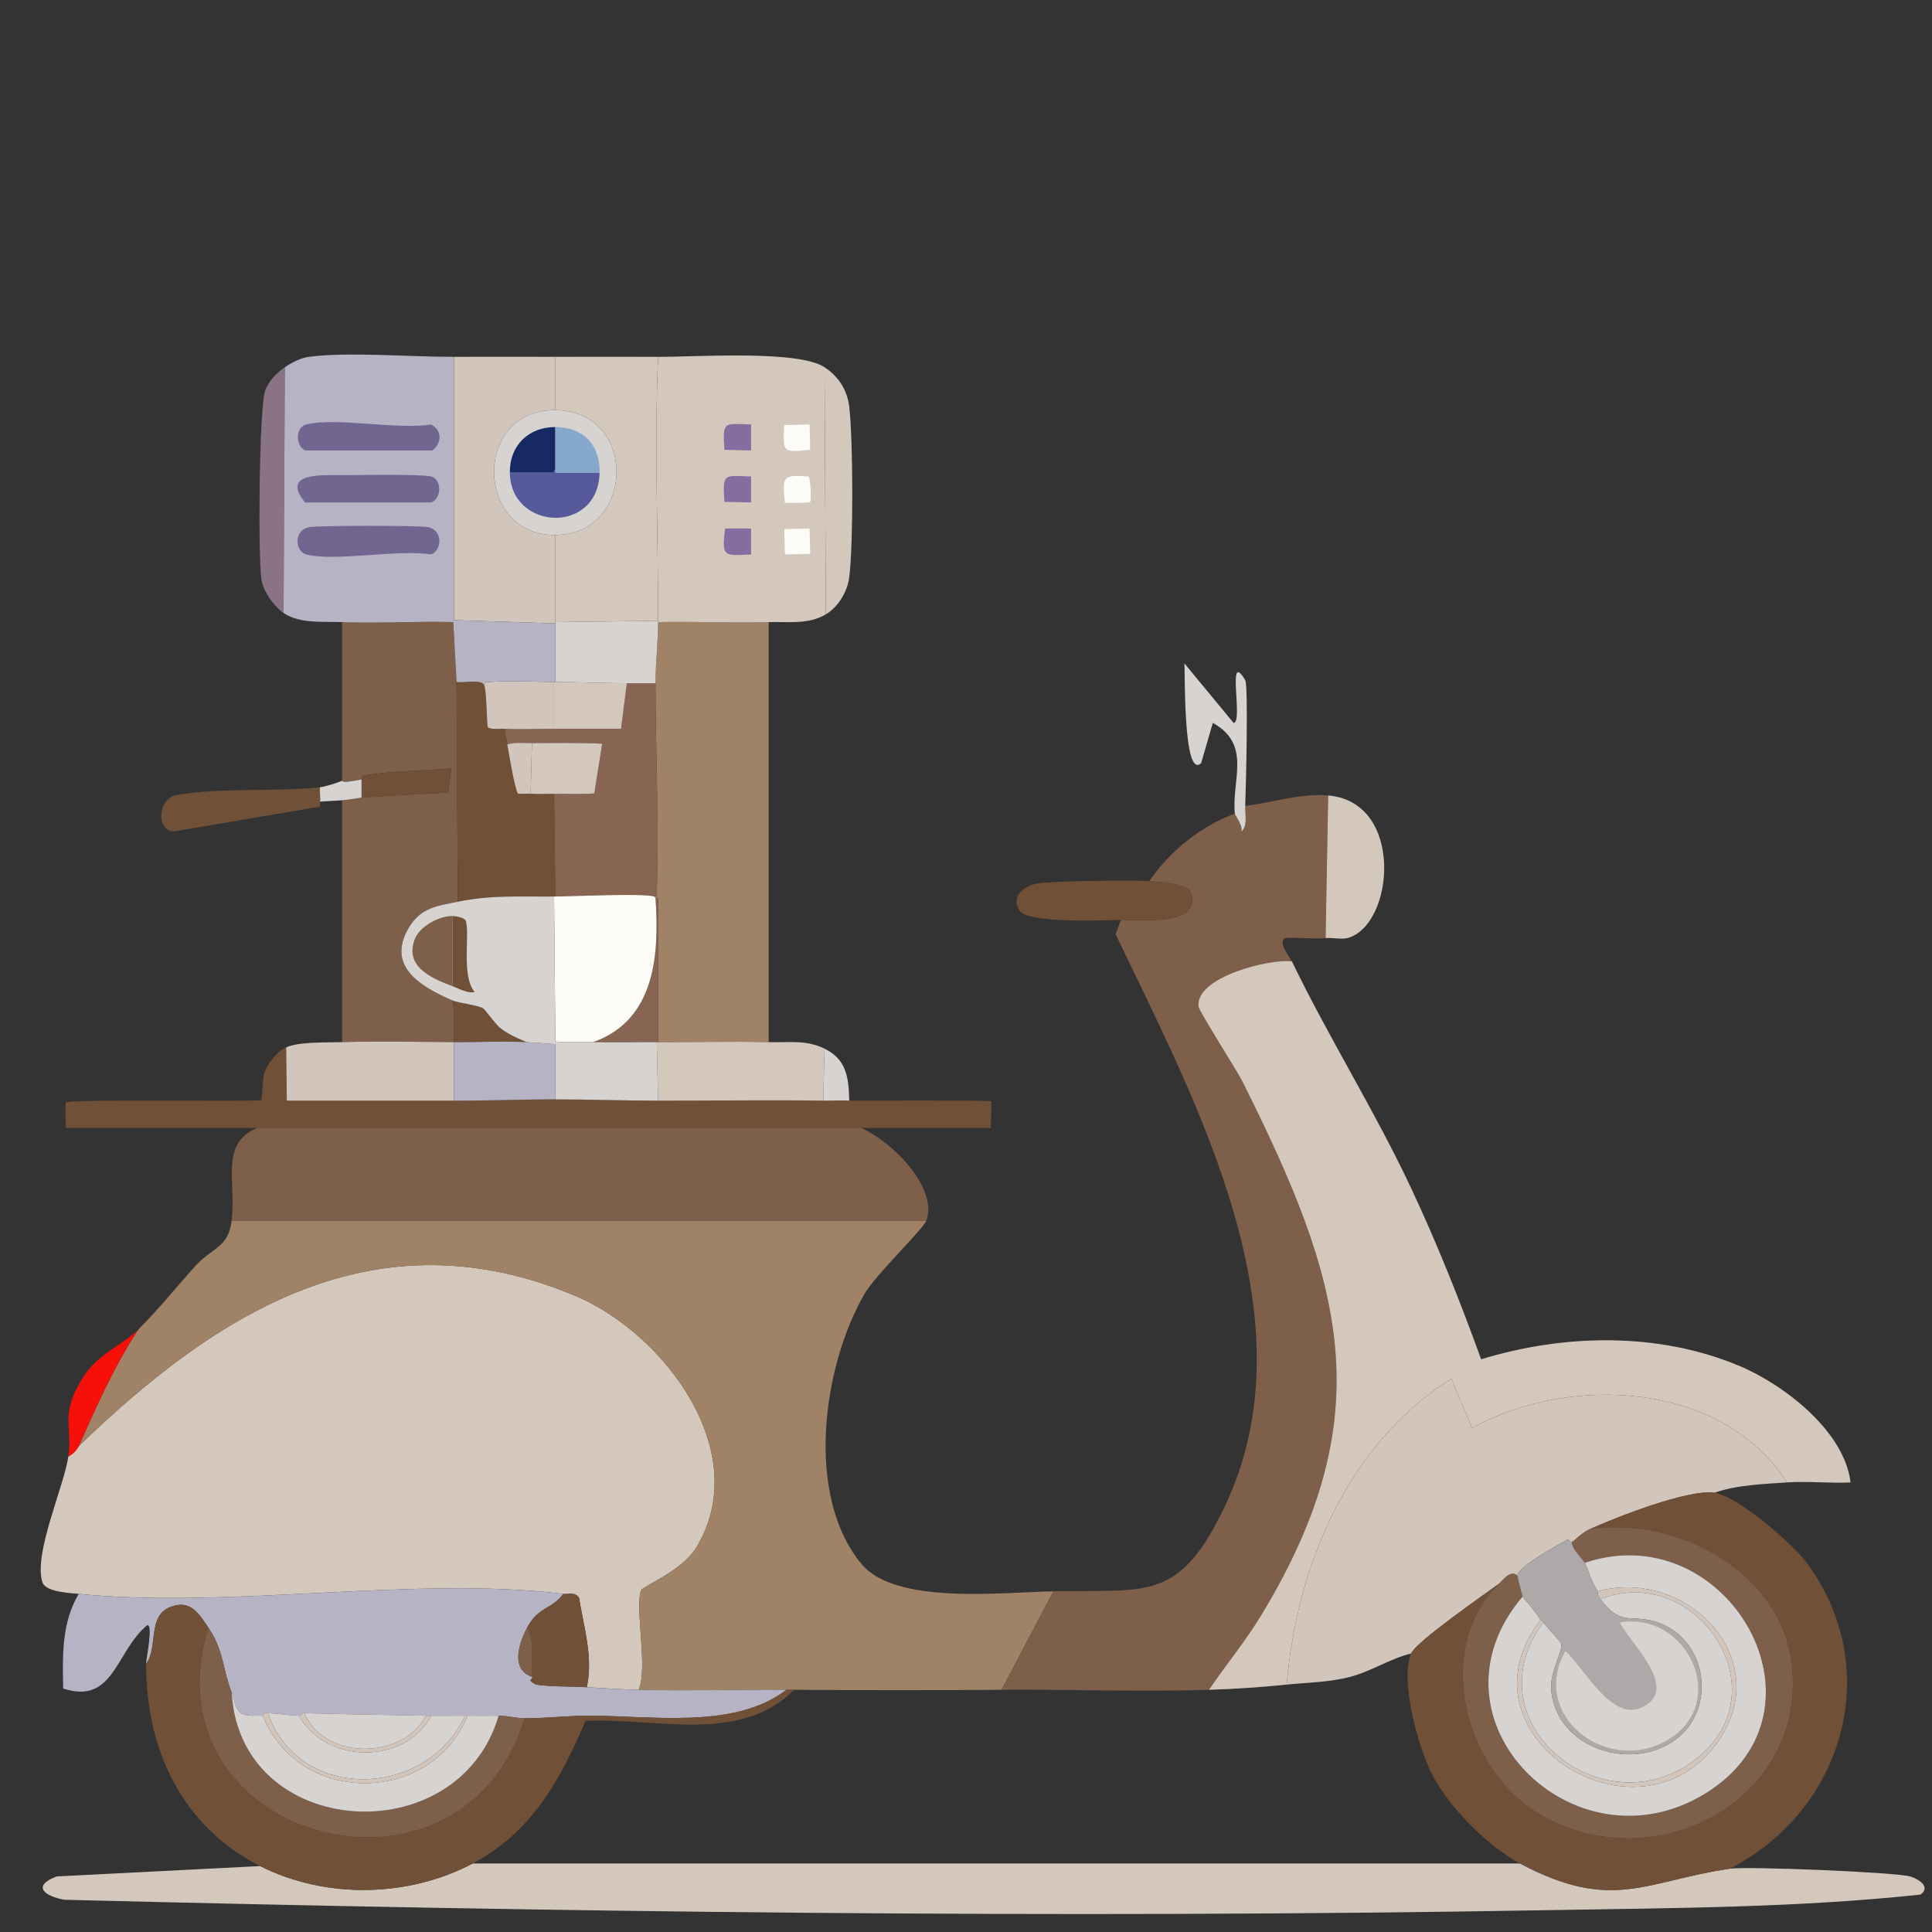
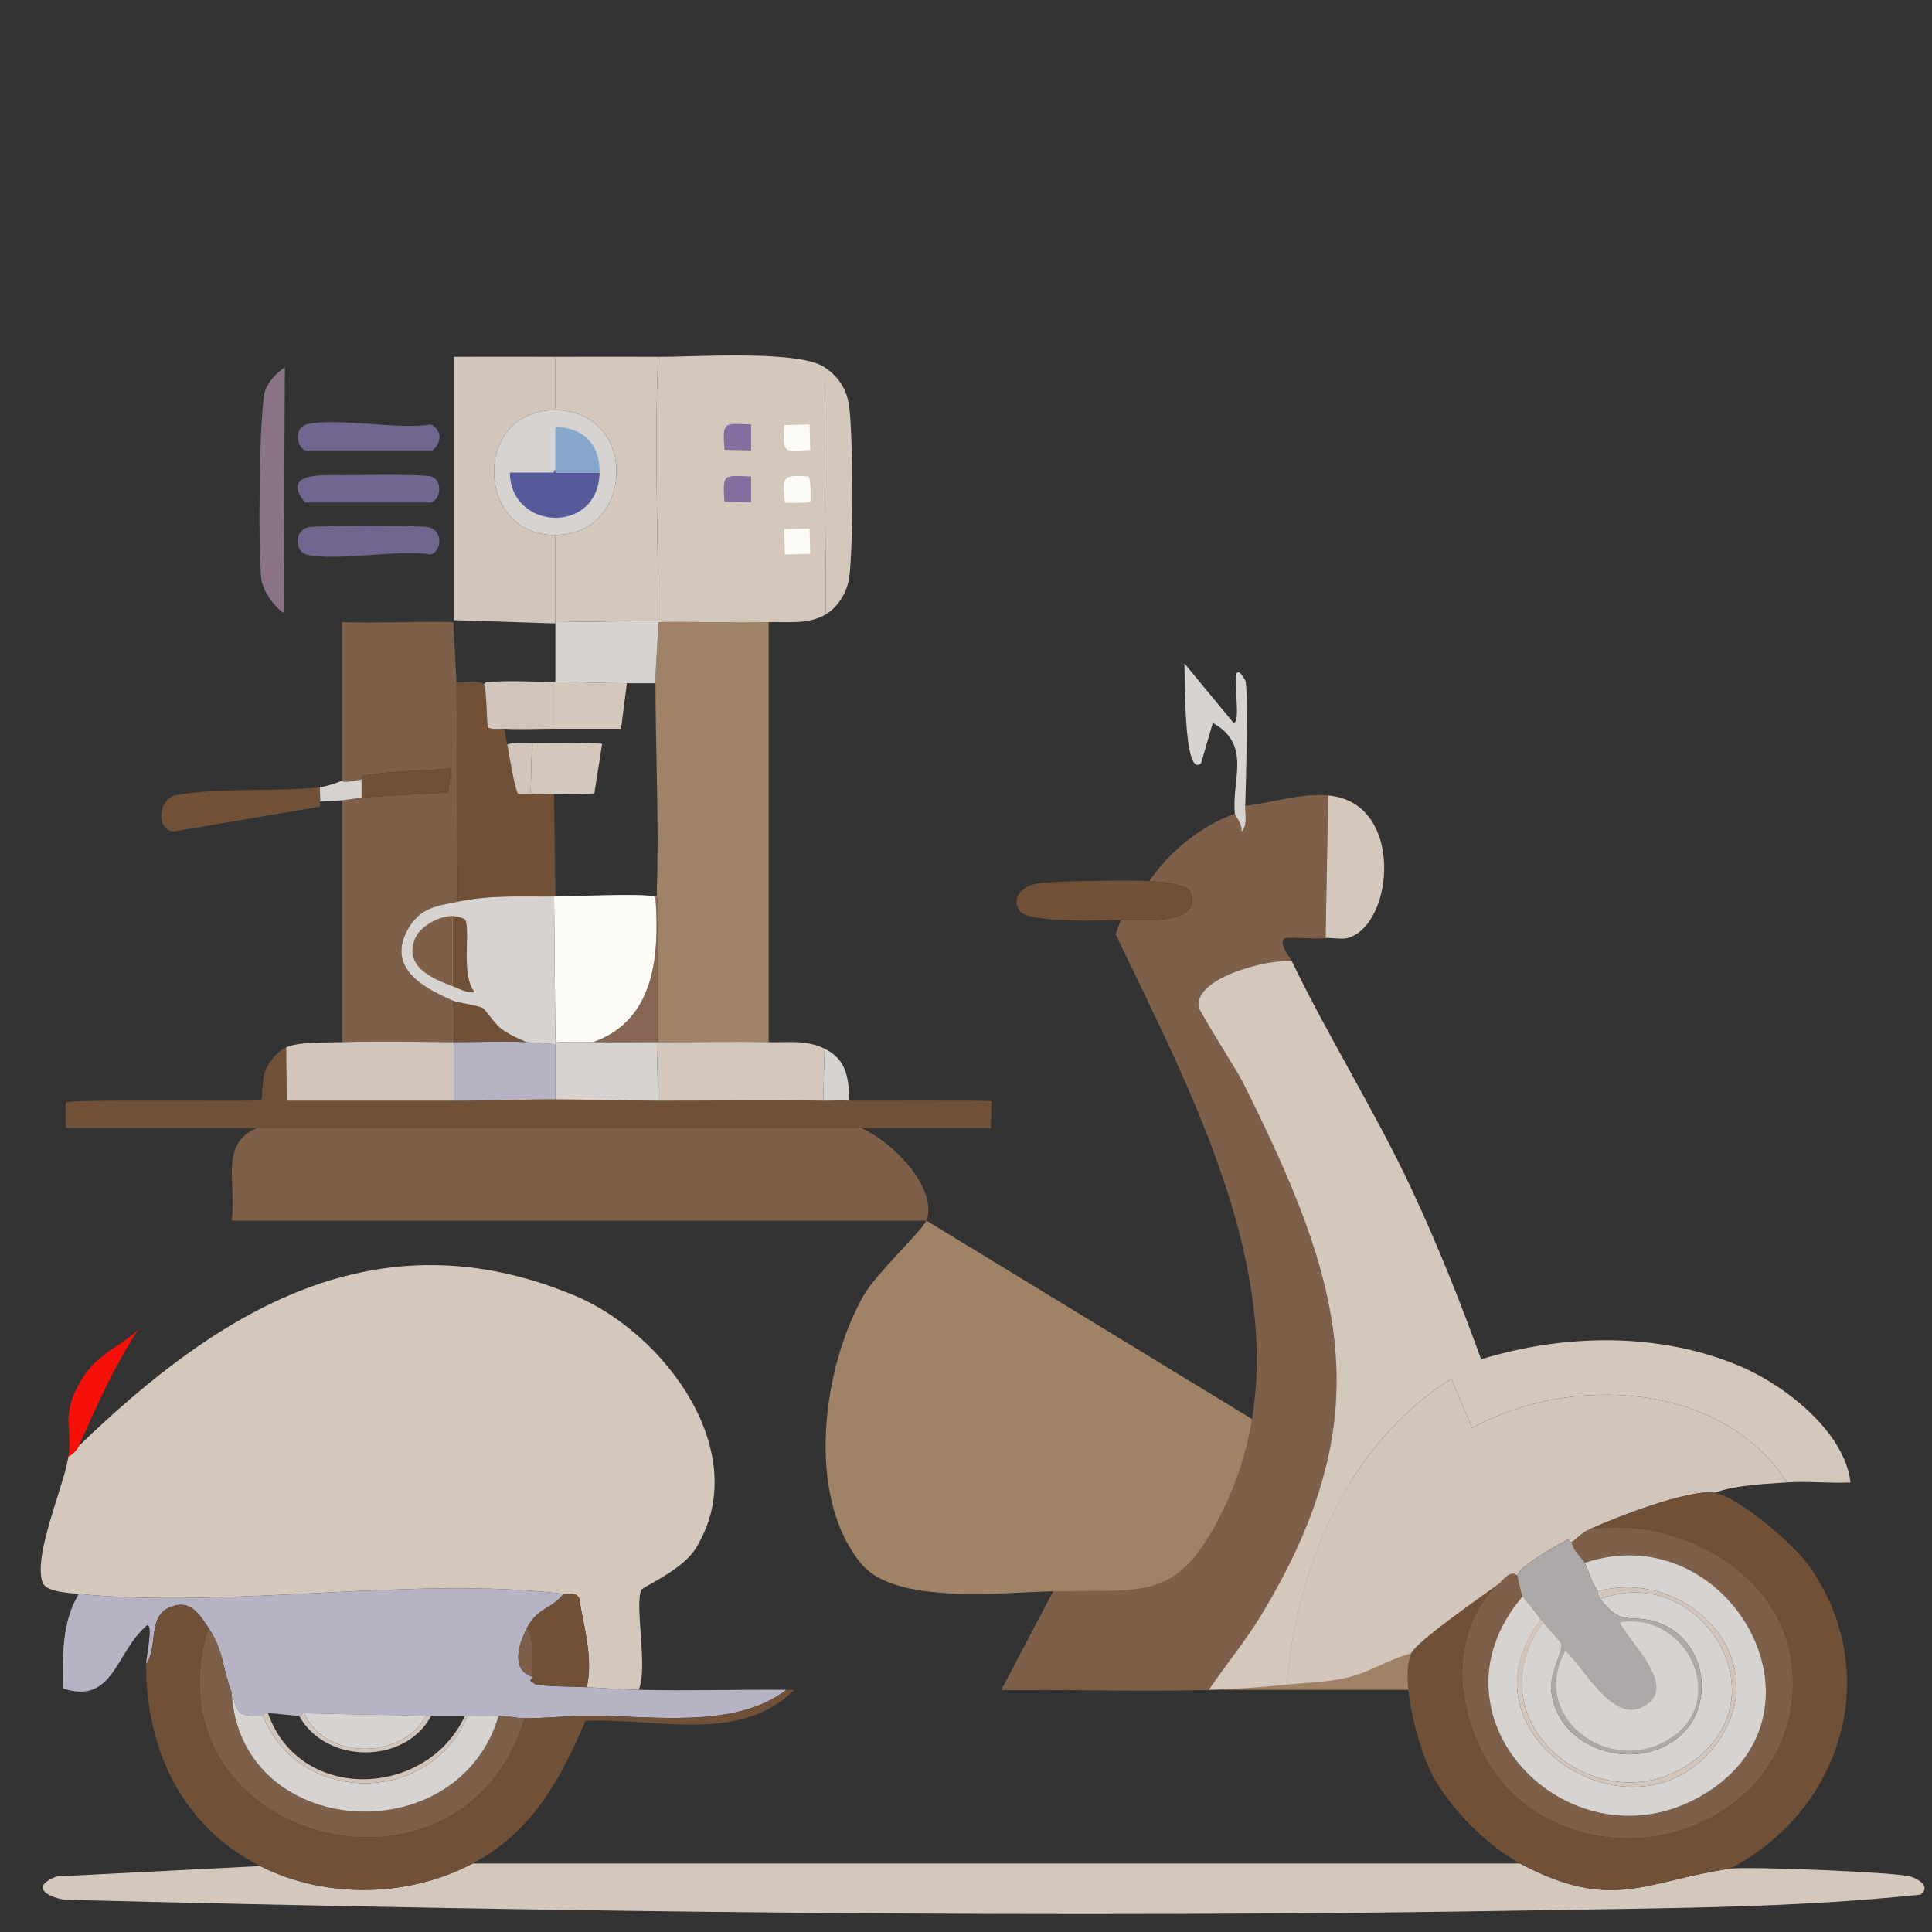
<svg xmlns="http://www.w3.org/2000/svg" id="Ebene_1" version="1.1" viewBox="0 0 2000 2000">
  <rect x="0" y="0" width="2000" height="2000" fill="#333333" stroke="none" />
  <defs>
    <style>
      .st0 {
        fill: #706690;
      }

      .st1 {
        fill: #ada9a8;
      }

      .st2 {
        fill: #86a8cd;
      }

      .st3 {
        fill: #886553;
      }

      .st4 {
        fill: #172963;
      }

      .st5 {
        fill: #565a9a;
      }

      .st6 {
        fill: #d2c5bc;
      }

      .st7 {
        fill: #a08267;
      }

      .st8 {
        fill: #d4c7bc;
      }

      .st9 {
        fill: #705037;
      }

      .st10 {
        fill: #836e9f;
      }

      .st11 {
        fill: #d6d3d1;
      }

      .st12 {
        fill: #897385;
      }

      .st13 {
        fill: #b6b3c4;
      }

      .st14 {
        fill: #fdfbf6;
      }

      .st15 {
        fill: #f7100a;
      }

      .st16 {
        fill: #7d5f4a;
      }
    </style>
  </defs>
  <g id="Generatives_Objekt">
    <g>
      <path class="st8" d="M1573.51,1929.07c95.77,50.95,129.89,18.06,217.36,5.37,17.66-2.56,171.16,3.58,186.5,8.05,8.16,2.38,22.04,10.54,10.73,18.78-126.71,13.58-255.97,13.88-383.74,16.1-512.33,8.92-1025.63,2.05-1537.65-10.73-20.41-3.58-34.29-14.19-8.05-24.15l210.66-10.73c67.81,34.29,153.47,32.52,220.05-2.68h1084.14Z" />
      <g>
        <path class="st8" d="M661.12,1749.28c-18.27-.44-35.52-1.48-53.67-2.68,6.89-30.99-3.21-62.54-8.05-92.58-4.19-6.37-10.38-3.32-16.1-4.03-153.45-18.86-345.54,15.77-501.82,0-10.01-1.01-34.24-1.91-37.57-12.08-9.53-29.11,22.31-99.03,26.84-130.15,4.16-1.98,8.87-6.57,10.73-10.73,144.33-139.62,307.9-242.03,513.89-155.64,92.64,38.85,185.96,163.12,124.78,261.64-14.02,22.58-54.97,39.62-56.35,42.94-7.02,16.86,7.3,81.26-2.68,103.31Z" />
-         <path class="st7" d="M958.99,1263.56c-3.62,9.39-52.31,55.47-64.4,76.48-43.02,74.74-61.51,208.52-2.68,279.08,35.23,42.26,144.16,29.29,198.58,28.18l-53.67,101.97c-71.47.56-143.21.49-214.68,0-2.66-.02-5.39.02-8.05,0-50.89-.37-102.1,1.24-152.96,0,9.99-22.05-4.34-86.46,2.68-103.31,1.38-3.32,42.33-20.36,56.35-42.94,61.18-98.52-32.14-222.79-124.78-261.64-205.99-86.39-369.56,16.02-513.89,155.64,18.69-41.76,36.45-82.27,61.72-120.76,21.02-20.87,39.21-43.83,59.04-65.75,17.48-19.31,34.17-18.59,37.57-46.96h719.18Z" />
+         <path class="st7" d="M958.99,1263.56c-3.62,9.39-52.31,55.47-64.4,76.48-43.02,74.74-61.51,208.52-2.68,279.08,35.23,42.26,144.16,29.29,198.58,28.18l-53.67,101.97h719.18Z" />
        <path class="st16" d="M1374.93,823.47l-2.68,147.59c-13.58,1.34-27.91-.97-41.59,0-8.7,3.41,4.84,20.28,6.71,24.15-22.52-3.16-100.71,16.25-96.61,46.96.68,5.06,39.68,65.94,45.62,77.82,102.42,204.74,146.43,343.15,18.78,552.8-16.15,26.52-36.29,50.83-53.67,76.48-71.29,2.29-143.31-.56-214.68,0l53.67-101.97c96.63-1.98,129.88,11.62,177.11-87.21,93.02-194.64-29.06-417.6-112.71-593.05l5.37-14.76c18.69-.56,84.52,7.28,72.45-28.18-3.22-9.47-33.54-11.57-42.94-12.08,21.57-31.12,52.77-56.52,88.56-69.77.27,2.57,8.37,11.33,6.71,18.78,6.94-6.5,3.66-18.27,4.03-26.84,28.75-3.28,56.09-13.2,85.87-10.73Z" />
        <path class="st8" d="M1337.37,995.21c38.16,79.01,85.89,154.82,123.44,234.81,27.03,57.58,50.78,117.26,72.45,177.11,85.88-26.29,183.04-28.36,267.01,6.71,46.62,19.47,109.3,67.95,115.39,120.76-21.67,1.13-44.32-1.53-65.75,0-67.19-104.49-224.65-112.24-326.05-56.35l-21.47-50.99c-107.33,67.67-160.03,193.79-170.4,316.65-27.5,2.82-52.8,4.48-80.51,5.37,17.38-25.65,37.52-49.96,53.67-76.48,127.65-209.66,83.64-348.06-18.78-552.8-5.94-11.88-44.94-72.76-45.62-77.82-4.1-30.71,74.09-50.12,96.61-46.96Z" />
        <path class="st6" d="M1849.92,1534.59c-24.13,1.72-52.37,2.56-75.14,10.73-27.17-4.05-101.89,25.44-128.81,37.57-8.99,4.05-14.95,11.39-18.78,13.42-1.63.86-3.73-2.85-4.03-2.68-9.89,5.42-51.62,27.81-52.33,37.57-7.04-6.02-13.52,2.96-18.78,8.05-15.16,11.21-86.09,60.13-91.24,72.45-21.49,5.18-41.47,18.53-63.06,24.15-22.3,5.81-43.31,5.75-65.75,8.05,10.37-122.86,63.07-248.99,170.4-316.65l21.47,50.99c101.4-55.89,258.85-48.14,326.05,56.35Z" />
        <path class="st16" d="M958.99,1263.56H239.81c5.71-47.61-18.71-91.83,49.64-101.97,181.51,16.86,405.72-22.47,582.32,0,39.88,5.07,101.28,65.51,87.21,101.97Z" />
        <path class="st13" d="M583.3,1649.99c-12.95,16.65-26.01,13.16-37.57,34.89-8.16,15.34-18.1,43.6,5.37,50.99.45,3.63-6.77,2.56,4.03,8.05,17.32,2.52,35.15,1.54,52.33,2.68,18.15,1.2,35.4,2.24,53.67,2.68,50.86,1.24,102.07-.37,152.96,0-54.86,42.18-142.82,25.95-210.66,26.84-15.71.2-39.86,2.66-60.38,2.68-8.03,0-16.85-2.68-26.84-2.68-10.7,0-21.5.1-32.2,0-.89,0-1.79,0-2.68,0-11.59-.11-23.29.18-34.89,0-1.76-.03-3.82.03-5.37,0-42.08-.76-84.07-1.49-126.12-2.68-2.53-.07-2.84,2.76-5.37,2.68-10.1-.3-21.6-2.23-32.2-2.68-6.64-.28-5.07,2.7-5.37,2.68-7.98-.44-15.14,1.29-22.81-2.68-6.49-5.71-6.48-14.06-9.39-21.47-9.56-24.36-7.99-43.25-24.15-67.09-10.39-15.33-18.71-29.04-38.91-21.47-24.67,9.25-12.71,41.79-25.49,59.04.02-6.24,7.39-39.73,1.34-40.25-33.17,27.31-34.56,82.93-87.21,65.75-.67-33.52-1.77-68.03,16.1-97.95,156.28,15.77,348.36-18.86,501.82,0Z" />
        <path class="st9" d="M215.66,1684.87c-67.22,220.02,261.67,309.08,327.39,93.92,20.52-.02,44.67-2.48,60.38-2.68,67.84-.88,155.79,15.35,210.66-26.84,2.66.02,5.39-.02,8.05,0-55.95,56.71-144.48,28.57-216.02,32.2-26.15,61.2-55.84,115.4-116.73,147.59-66.58,35.2-152.24,36.97-220.05,2.68-81.25-41.09-118.37-121.16-118.07-209.31,12.78-17.25.83-49.79,25.49-59.04,20.2-7.57,28.52,6.14,38.91,21.47Z" />
        <path class="st8" d="M1372.25,971.06l2.68-147.59c79.25,6.57,68.54,134.19,20.13,147.59-5.98,1.66-16.82-.59-22.81,0Z" />
        <path class="st9" d="M1160.25,952.27c-18.56.56-95.87,3.59-104.66-9.39-9.75-14.41,4.03-25.45,17.44-28.18,14.04-2.86,99.13-3.62,116.73-2.68,9.4.5,39.72,2.61,42.94,12.08,12.06,35.46-53.77,27.62-72.45,28.18Z" />
        <path class="st11" d="M1289.06,834.2c-.36,8.56,2.92,20.34-4.03,26.84,1.67-7.46-6.44-16.21-6.71-18.78-3.59-34.44,17.85-71.44-22.81-93.92l-12.08,41.59c-19.14,18.14-16.41-99.37-17.44-103.31l50.99,61.72c10.46,0-7.78-77.33,12.08-44.28,3.35,5.58.66,114.51,0,130.15Z" />
        <path class="st15" d="M81.49,1497.03c-1.86,4.16-6.58,8.75-10.73,10.73,4.56-31.3-8.79-41.75,13.42-79.16,16.44-27.69,42.01-35.42,59.04-52.33-25.27,38.48-43.03,78.99-61.72,120.76Z" />
        <path class="st9" d="M607.45,1746.59c-17.18-1.14-35-.16-52.33-2.68-10.79-5.49-3.58-4.42-4.03-8.05-2.07-16.81,3.42-34.85-5.37-50.99,11.56-21.73,24.62-18.24,37.57-34.89,5.72.7,11.91-2.35,16.1,4.03,4.84,30.04,14.94,61.6,8.05,92.58Z" />
        <path class="st16" d="M239.81,1751.96c8.32,152.86,234.56,167.02,276.4,24.15,9.98,0,18.8,2.69,26.84,2.68-65.72,215.16-394.6,126.09-327.39-93.92,16.17,23.84,14.6,42.73,24.15,67.09Z" />
        <path class="st11" d="M272.01,1776.11c37.72,93.78,174.31,92.51,212,0,10.7.1,21.5,0,32.2,0-41.84,142.87-268.09,128.71-276.4-24.15,2.91,7.41,2.9,15.76,9.39,21.47,7.67,3.97,14.83,2.25,22.81,2.68Z" />
-         <path class="st11" d="M309.58,1776.11c27.45,50.23,109.79,51,136.86,0,11.59.18,23.29-.11,34.89,0-39.41,85.56-171.4,90.6-203.95-2.68,10.6.45,22.11,2.38,32.2,2.68Z" />
        <path class="st11" d="M441.07,1776.11c-24.07,45.54-104.62,46.64-126.12-2.68,42.05,1.19,84.04,1.92,126.12,2.68Z" />
        <path class="st6" d="M277.38,1773.43c32.54,93.28,164.53,88.25,203.95,2.68.89,0,1.79,0,2.68,0-37.68,92.51-174.28,93.78-212,0,.3.02-1.27-2.97,5.37-2.68Z" />
        <path class="st6" d="M441.07,1776.11c1.54.03,3.61-.03,5.37,0-27.07,51-109.41,50.23-136.86,0,2.53.08,2.84-2.76,5.37-2.68,21.5,49.32,102.05,48.23,126.12,2.68Z" />
        <path class="st16" d="M551.1,1735.86c-23.47-7.38-13.53-35.64-5.37-50.99,8.79,16.14,3.3,34.18,5.37,50.99Z" />
        <g>
          <path class="st9" d="M1774.78,1545.33c24.49,3.65,81.53,52.94,96.61,73.8,79.58,110.14,36.83,254.58-80.51,315.31-87.47,12.69-121.59,45.59-217.36-5.37-33.48-17.81-74.16-58.82-91.24-92.58-13.86-27.39-33.42-96.18-21.47-124.78,5.15-12.33,76.08-61.24,91.24-72.45-68.91,66.59-36.77,192.61,41.59,238.83,116.45,68.68,274.58-11.49,261.64-151.62-9.09-98.47-118.11-156.86-209.31-143.57,26.92-12.13,101.64-41.62,128.81-37.57Z" />
          <path class="st16" d="M1552.05,1639.25c5.27-5.09,11.74-14.07,18.78-8.05-.08,1.1,4.87,20.48,5.37,21.47-108.11,127.22,53.43,287.53,189.19,203.95,139.48-85.88,22.92-288.57-124.78-238.83-1.49-3.03-13.32-13.63-13.42-21.47,3.83-2.03,9.79-9.36,18.78-13.42,91.2-13.3,200.22,45.1,209.31,143.57,12.94,140.13-145.19,220.3-261.64,151.62-78.37-46.22-110.5-172.24-41.59-238.83Z" />
          <path class="st11" d="M1576.2,1652.67c.69,1.37,13.94,16.42,18.78,24.15-92.38,119.4,99.91,241.45,182.48,127.47,61.99-85.58-30.66-182.29-123.44-156.99-7.46-11.29-9.88-22.32-13.42-29.52,147.71-49.74,264.27,152.95,124.78,238.83-135.76,83.59-297.3-76.73-189.19-203.95Z" />
          <path class="st11" d="M1597.67,1679.5c2.39,3.8,18.44,20.08,18.78,22.81.91,7.13-11.77,29.01-10.73,45.62,3.95,63.44,87.96,88.49,132.83,49.64,36.74-31.81,28.09-95.15-16.1-115.39-32.01-14.66-42.07,5.01-65.75-26.84,99.31-38.74,190.01,96.13,97.95,166.38-95.59,72.94-233.56-38.66-156.99-142.23Z" />
          <g>
            <path class="st1" d="M1627.18,1596.32c.1,7.83,11.93,18.44,13.42,21.47,3.53,7.2,5.95,18.23,13.42,29.52.47.71-1.06,3.02,2.68,8.05,23.68,31.85,33.73,12.18,65.75,26.84,44.19,20.24,52.84,83.58,16.1,115.39-44.87,38.85-128.89,13.8-132.83-49.64-1.03-16.61,11.64-38.49,10.73-45.62-.35-2.73-16.4-19.01-18.78-22.81-1.88-2.99-2.58-2.52-2.68-2.68-4.84-7.73-18.1-22.78-18.78-24.15-.5-.99-5.45-20.36-5.37-21.47.71-9.76,42.44-32.15,52.33-37.57.3-.16,2.4,3.55,4.03,2.68Z" />
            <path class="st11" d="M1676.83,1679.5c69.47-11.54,113.9,81.54,50.99,120.76-62.23,38.79-145.26-23-107.34-91.24,19.31,17.64,47.17,72.03,77.82,59.04,43.17-18.31-10.91-66.95-21.47-88.56Z" />
          </g>
          <path class="st6" d="M1594.98,1676.82c.1.16.8-.31,2.68,2.68-76.57,103.56,61.4,215.16,156.99,142.23,92.06-70.24,1.36-205.12-97.95-166.38-3.74-5.03-2.22-7.35-2.68-8.05,92.78-25.31,185.44,71.4,123.44,156.99-82.57,113.99-274.86-8.07-182.48-127.47Z" />
        </g>
      </g>
    </g>
  </g>
  <g id="Generatives_Objekt1" data-name="Generatives_Objekt">
    <g>
      <path class="st7" d="M681.26,644.01c0,20.62-2.69,42.65-2.69,63.27,0,71.36,3.76,143.32,1.35,214.72-.08,2.46,1.36,6.64-2.69,6.06.09.03.26.49,1.35,1.35.33.26,2.26-.57,2.69.67v148.75c38.07.17,76.39-.95,114.43,0v-434.82c-38.06,1.11-76.35-.83-114.43,0Z" />
      <path class="st16" d="M354.13,644.01v164.24c.46,2.75,14.8-.45,20.19-1.35.22-.04-.1-3.69,2.02-4.04,29.56-4.94,61.01-4.72,90.87-7.4l-3.37,24.9c-29.82,1.96-59.81,2.97-89.52,5.38-4.66.38-13.26,2.19-20.19,2.69v250.39c38.36-1.17,77.37-.3,115.77,0-.02-14.24,1.11-28.99-1.35-43.08-32.14-13.97-68.8-34.84-45.77-74.71,12.57-21.77,29.93-23.2,51.16-27.6l-1.35-227.51-3.37-61.93c-38.29-1.06-76.86,1.42-115.1,0Z" />
-       <path class="st3" d="M648.95,707.29l-6.06,47.12c-23.11-.04-46.24.05-69.33,0-16.65-.04-34.72.95-51.16,0,.42,5.43,1.67,10.83,2.69,16.15,7.95-2.42,17.29-1.31,25.58-1.35,24.2-.09,48.51-.49,72.69.67l-8.08,51.16c-1.66,1.39-36.17.71-41.73.67l1.35,106.35c18.55-.12,90.06-3.58,102.31,0,4.05.59,2.61-3.59,2.69-6.06,2.42-71.4-1.35-143.36-1.35-214.72-9.85-.03-19.76.04-29.62,0Z" />
      <path class="st11" d="M574.91,644.01v1.35s0,60.58,0,60.58c24.54.15,49.48,1.23,74.04,1.35,9.85.04,19.76-.03,29.62,0,0-20.62,2.69-42.65,2.69-63.27,0-.45,0-.9,0-1.35l-106.35,1.35Z" />
      <path class="st3" d="M678.56,929.41c4,58.9-.05,126.61-64.62,149.43,21.88.35,44.01-.1,65.96,0,.45,0,.9,0,1.35,0v-148.75c-.43-1.24-2.36-.41-2.69-.67Z" />
      <path class="st9" d="M472.6,705.94l1.35,227.51c34.18-7.08,62.69-5.05,99.62-5.38.45,0,.9,0,1.35,0l-1.35-106.35c-7.93-.05-16.37.56-24.23,0-4.21-.3-8.55.21-12.79,0-3.23-1.3-10.04-43.85-11.44-51.16-1.02-5.33-2.28-10.73-2.69-16.15-3.45-.2-15.98,1.4-17.5-2.02-1.33-7.63-1.03-39.21-4.04-43.75-3.67-5.54-21.04-1.45-28.27-2.69Z" />
      <g>
        <g>
          <path class="st9" d="M331.25,829.79c.79-4.25-.56-10.28,0-14.81-45.51,4.89-104.68.07-148.75,8.08-18.93,3.44-21.41,36.63-2.69,37.69l150.77-25.58c1.39-1.14.38-3.82.67-5.38Z" />
          <path class="st11" d="M354.13,808.25c-5.46,2.32-17.5,6.15-22.89,6.73-.56,4.53.79,10.56,0,14.81,7.51-.4,15.39-.8,22.89-1.35,6.93-.5,15.53-2.31,20.19-2.69v-18.85c-5.39.9-19.73,4.09-20.19,1.35Z" />
        </g>
        <path class="st9" d="M374.32,806.9v18.85c29.71-2.42,59.7-3.43,89.52-5.38l3.37-24.9c-29.85,2.68-61.31,2.46-90.87,7.4-2.12.35-1.8,4-2.02,4.04Z" />
      </g>
      <path class="st9" d="M468.56,1035.76c2.46,14.09,1.33,28.84,1.35,43.08,24.93.2,50.61-1.29,75.39,0-9.53-3.93-19.49-8.31-27.6-14.81-5.13-4.11-15.56-18.96-17.5-20.19-5-3.19-25.95-5.61-31.64-8.08Z" />
      <path class="st6" d="M500.87,708.63c3.01,4.54,2.71,36.12,4.04,43.75,1.52,3.42,14.05,1.82,17.5,2.02,16.44.95,34.5-.04,51.16,0v-48.46c-21.06-.14-46.04-1.59-66.64,0-3.65.28-3.63-.71-6.06,2.69Z" />
      <path class="st8" d="M574.91,705.94c-.45,0-.9,0-1.35,0v48.46c23.09.05,46.22-.04,69.33,0l6.06-47.12c-24.56-.11-49.51-1.19-74.04-1.35Z" />
      <g>
        <path class="st9" d="M879.15,1139.42c-8.83-.6-18.05.14-26.92,0-56.92-.87-114.03.1-170.97,0-35.41-.06-71.03-1.3-106.35-1.35-34.86-.04-70.04,1.43-105,1.35-57.64-.14-115.33.11-172.99,0l-.67-55.19c-9.92,4.41-19.88,17.44-22.89,27.6-1.75,5.9-1.91,25.82-2.69,26.92-1.51,2.15-200.82-1.41-202.63,2.69-.53,1.2-.4,25.49.67,26.25h957s.67-27.6.67-27.6c-.98-1.38-144.89-.51-147.24-.67Z" />
        <path class="st6" d="M354.13,1078.84c-16.67.51-44.41-.61-57.89,5.38l.67,55.19c57.66.11,115.34-.14,172.99,0-.02-20.17.03-40.41,0-60.58-38.4-.3-77.41-1.17-115.77,0Z" />
        <path class="st8" d="M795.68,1078.84c-38.04-.95-76.36.17-114.43,0-.45,0-.9,0-1.35,0l1.35,60.58c56.93.1,114.05-.87,170.97,0l1.35-53.85c-19.31-9.41-36.18-6.19-57.89-6.73Z" />
        <path class="st11" d="M853.57,1085.57l-1.35,53.85c8.88.14,18.09-.6,26.92,0-.53-23.65-2.71-42.7-25.58-53.85Z" />
        <path class="st13" d="M545.29,1078.84c-24.78-1.29-50.46.2-75.39,0,.03,20.17-.02,40.41,0,60.58,34.97.09,70.14-1.39,105-1.35v-57.21c-9.87-.54-19.76-1.5-29.62-2.02Z" />
      </g>
      <path class="st8" d="M550.68,769.21l-1.35,52.5c7.86.56,16.3-.05,24.23,0,5.56.04,40.07.72,41.73-.67l8.08-51.16c-24.18-1.16-48.5-.76-72.69-.67Z" />
      <path class="st6" d="M525.1,770.56c1.4,7.31,8.21,49.86,11.44,51.16,4.24.21,8.58-.3,12.79,0l1.35-52.5c-8.29.03-17.63-1.07-25.58,1.35Z" />
      <g>
        <path class="st14" d="M574.91,928.06c-.45,0-.9,0-1.35,0l1.35,150.1c12.95,1.37,26.13.47,39.04.67,64.56-22.82,68.62-90.53,64.62-149.43-1.09-.86-1.25-1.32-1.35-1.35-12.25-3.58-83.76-.12-102.31,0Z" />
        <g>
          <path class="st11" d="M473.94,933.45c-21.23,4.4-38.58,5.83-51.16,27.6-23.03,39.88,13.63,60.75,45.77,74.71,5.68,2.47,26.64,4.88,31.64,8.08,1.94,1.24,12.37,16.08,17.5,20.19,8.1,6.5,18.07,10.88,27.6,14.81,9.85.51,19.74,1.48,29.62,2.02v57.21c35.32.05,70.94,1.28,106.35,1.35l-1.35-60.58c-21.95-.1-44.08.35-65.96,0-12.91-.21-26.09.7-39.04-.67l-1.35-150.1c-36.93.33-65.44-1.69-99.62,5.38Z" />
          <path class="st16" d="M468.56,1020.95v-72.69c-13.53-.32-33.87,10.5-39.04,23.56-11.39,28.75,17.24,41,39.04,49.14Z" />
          <path class="st9" d="M468.56,948.26v72.69c6.65,2.48,15.44,7.71,22.89,6.06-14.43-16.43-4.57-61.74-9.42-74.04-1.19-3.01-10.34-4.64-13.46-4.71Z" />
        </g>
      </g>
      <g>
        <path class="st8" d="M574.91,369.39v55.19c85.51.65,83.17,128.51,0,129.24v90.2s106.35-1.35,106.35-1.35c.02-90.98-3.92-182.35,0-273.28-35.42-.2-70.92,0-106.35,0Z" />
        <path class="st6" d="M469.9,369.39v272.61s105,3.37,105,3.37v-1.35s0-90.2,0-90.2c-83.19.72-85.94-129.89,0-129.24v-55.19c-34.98,0-70.03-.19-105,0Z" />
        <path class="st8" d="M853.57,380.16l1.35,255.78c12.93-7.67,22.33-23.58,24.23-38.37,4.29-33.46,4.04-142.54,0-176.35-2.1-17.62-10.98-31.37-25.58-41.06Z" />
        <path class="st12" d="M293.55,634.59l1.35-254.43c-8.19,5.56-16.6,14.15-20.19,23.56-6.64,17.4-7.62,173.77-4.04,196.54,1.85,11.79,13.03,27.72,22.89,34.33Z" />
        <g>
          <path class="st8" d="M681.26,369.39c-3.92,90.92.02,182.3,0,273.28,0,.45,0,.9,0,1.35,38.07-.83,76.37,1.11,114.43,0,20.58-.6,40.96,2.76,59.23-8.08l-1.35-255.78c-27.33-18.15-133.46-10.54-172.31-10.77Z" />
          <g>
            <path class="st10" d="M777.51,493.24c-28.41-.87-29.53-3.83-27.6,26.25l27.6.67v-26.92Z" />
-             <path class="st10" d="M777.51,547.09h-26.92c-3.57,29.95-1.43,28.13,26.92,26.92v-26.92Z" />
            <path class="st10" d="M777.51,439.39c-28.41-.87-29.53-3.83-27.6,26.25l27.6.67v-26.92Z" />
            <rect class="st14" x="812.17" y="547.42" width="26.26" height="26.26" transform="translate(-14.1 21.34) rotate(-1.47)" />
            <path class="st14" d="M838.09,439.39l-26.25.67c-1.71,28.35-1.48,28.61,26.92,25.58l-.67-26.25Z" />
            <path class="st14" d="M836.74,493.24c-27.37-2.12-27.02.9-24.23,26.92.84,1.01,25.49.4,26.25-.67.76-1.07.73-25.03-2.02-26.25Z" />
          </g>
        </g>
        <g>
-           <path class="st13" d="M294.9,380.16l-1.35,254.43c16.84,11.29,40.69,8.68,60.58,9.42,38.24,1.42,76.81-1.06,115.1,0l3.37,61.93c7.23,1.24,24.6-2.84,28.27,2.69,2.43-3.41,2.4-2.41,6.06-2.69,20.6-1.59,45.58-.14,66.64,0,.45,0,.9,0,1.35,0v-60.58s-105-3.37-105-3.37v-272.61c-43.72.24-109.36-5.45-150.1,0-8.71,1.17-17.7,5.88-24.9,10.77Z" />
          <path class="st0" d="M443.65,545.74c-8.72-1.88-114.68-1.84-123.85,0-16.17,3.24-14.31,25.33-2.69,28.27,30.2,7.63,95.38-5.74,129.24,0,11.94-5.21,11.46-25.22-2.69-28.27Z" />
          <path class="st0" d="M357.5,491.89c-20.61.27-68.36-4.29-41.73,28.27h130.58c11.4-4.32,10.84-24.11,0-26.92-9.65-2.51-74.03-1.54-88.85-1.35Z" />
          <path class="st0" d="M446.35,439.39c-33.86,5.74-99.04-7.63-129.24,0-11.59,2.93-11.35,21.7-1.35,26.92h131.93c9.72-7.85,10.29-20.45-1.35-26.92Z" />
        </g>
        <g>
          <path class="st11" d="M574.91,424.58c-85.94-.66-83.19,129.96,0,129.24,83.17-.72,85.51-128.58,0-129.24Z" />
          <path class="st5" d="M527.79,489.2c.62,60.19,91.66,64.67,92.89,0-15.01,0-30.07,0-45.1,0-1.09,0-.53-2.69-.67-2.69-2.05,0-.98,2.69-2.02,2.69-15.03,0-30.08,0-45.1,0Z" />
-           <path class="st4" d="M527.79,489.2c15.01,0,30.07,0,45.1,0,1.04,0-.03-2.69,2.02-2.69v-44.42c-27.68-.09-47.4,19.02-47.12,47.12Z" />
          <path class="st2" d="M574.91,442.08v44.42c.14,0-.42,2.69.67,2.69,15.03,0,30.08,0,45.1,0,.56-29.17-17.25-47.03-45.77-47.12Z" />
        </g>
      </g>
    </g>
  </g>
</svg>